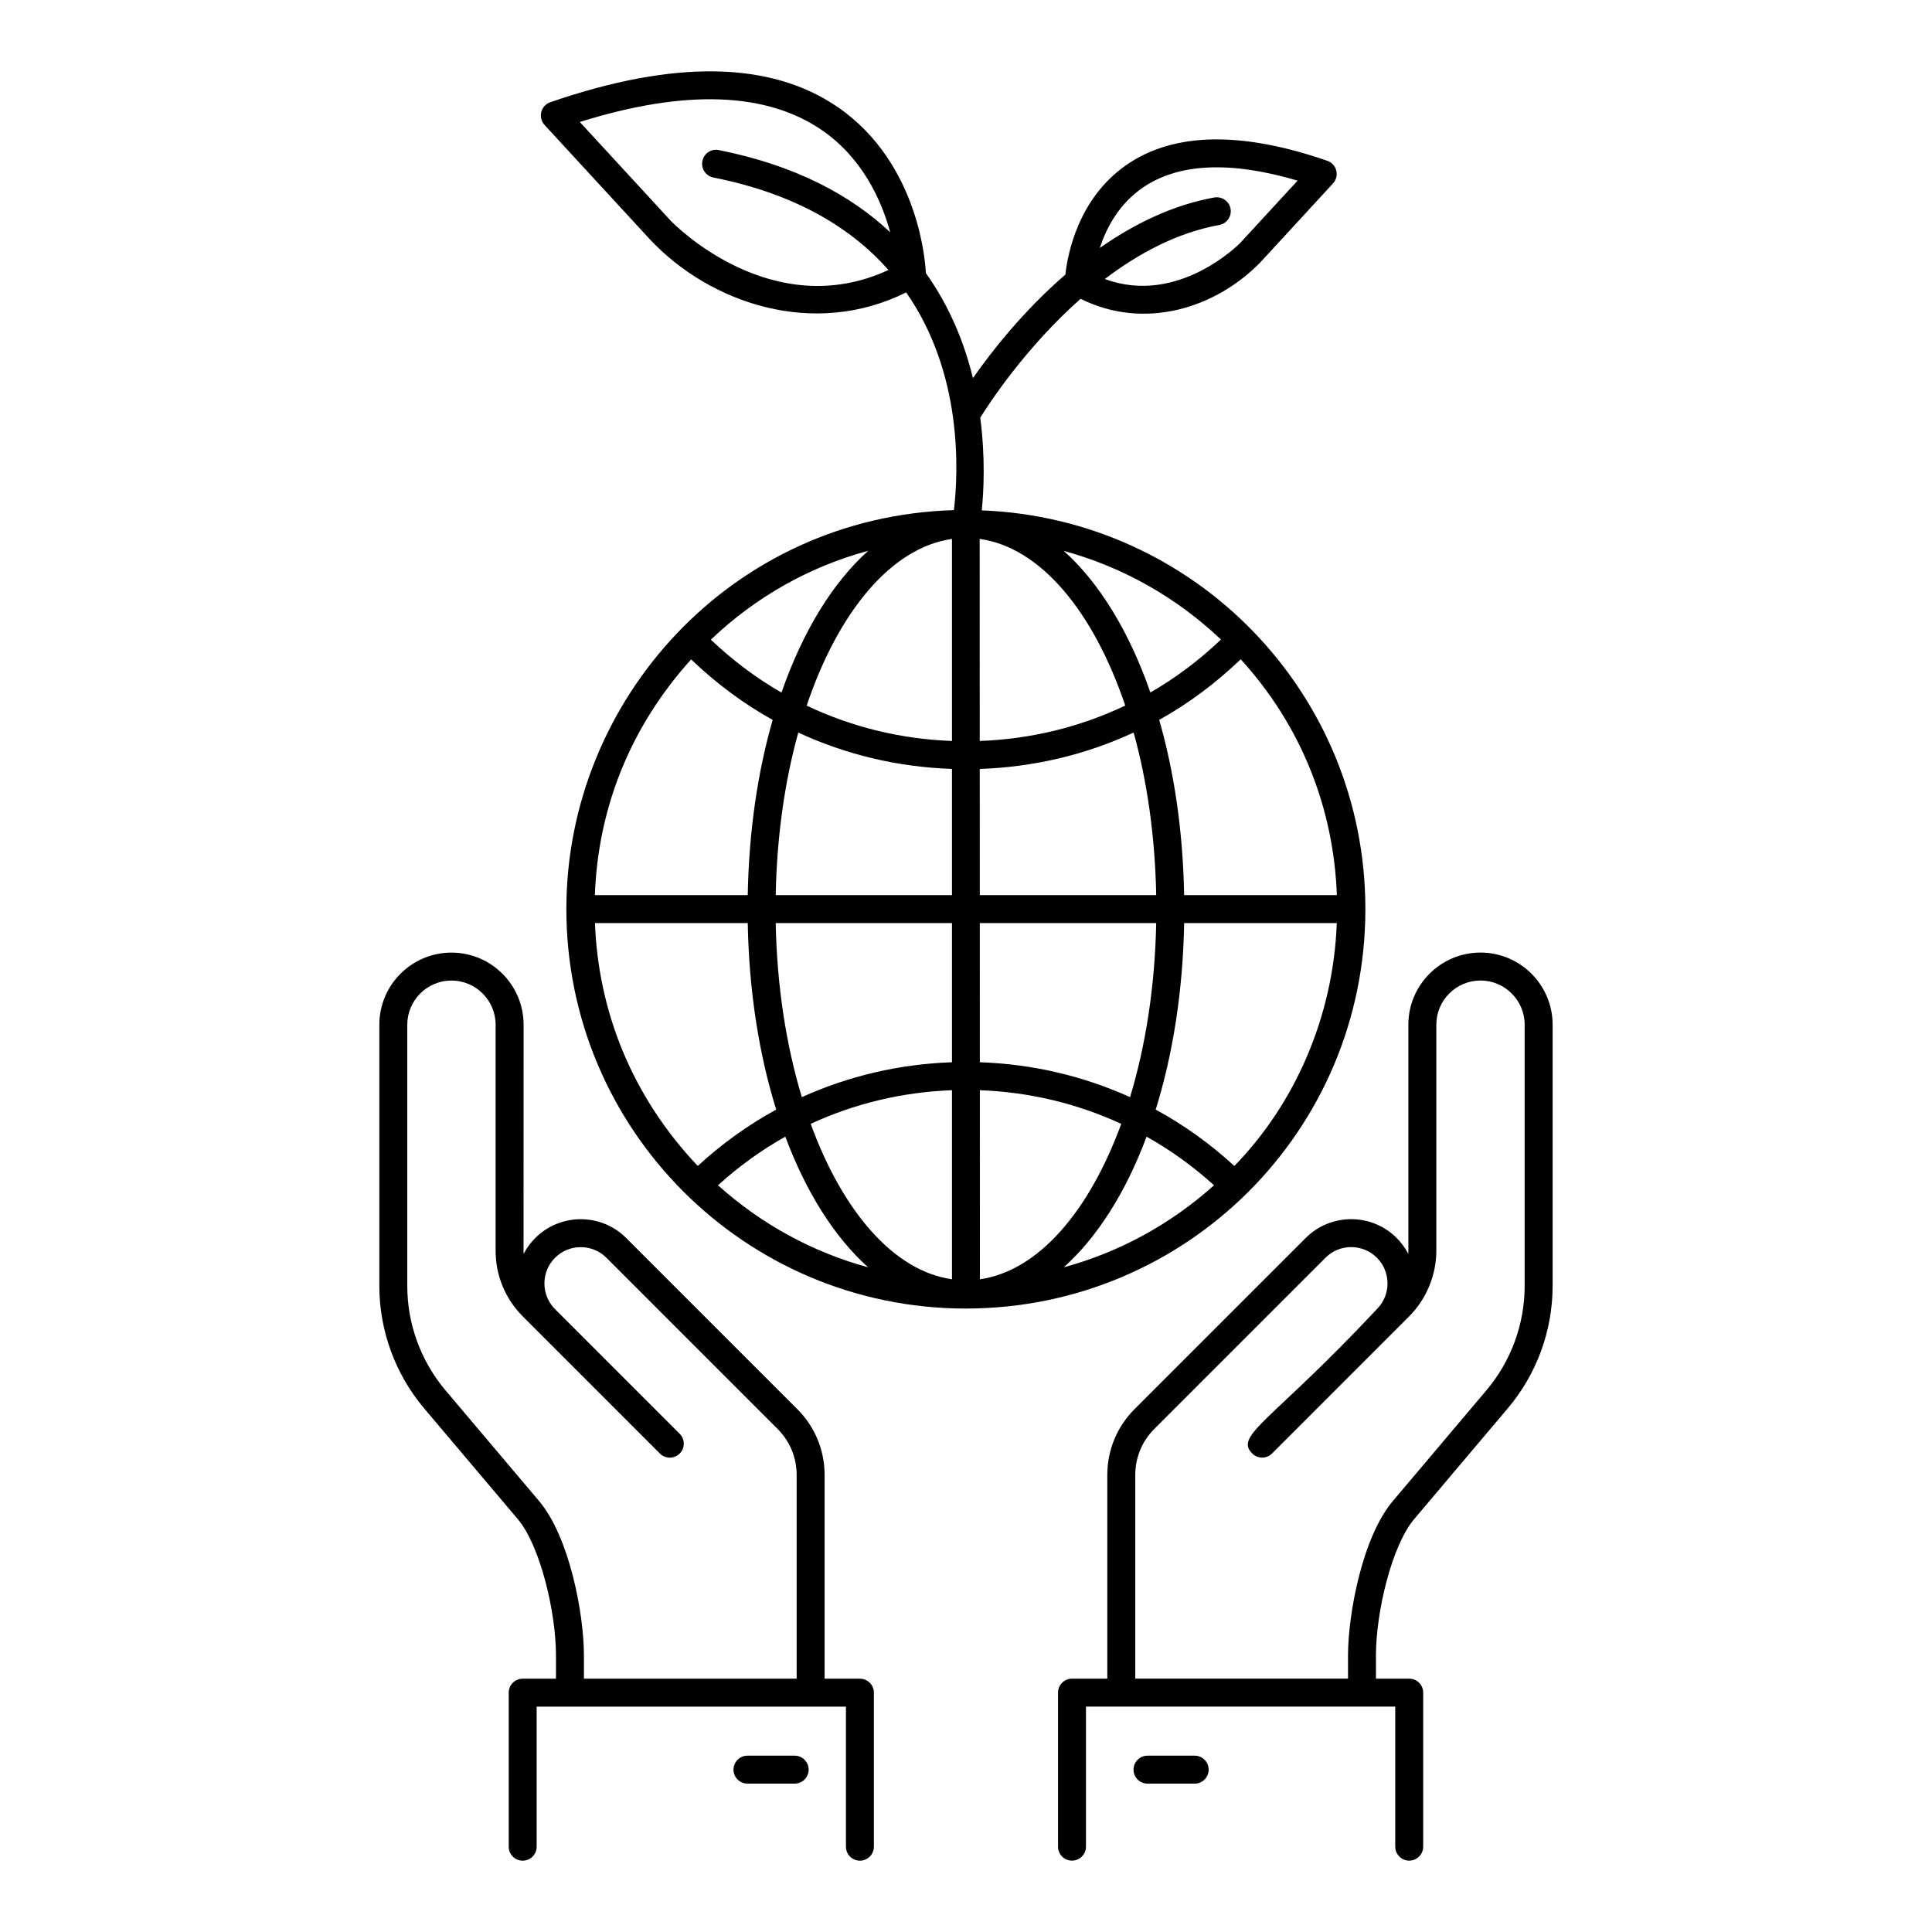
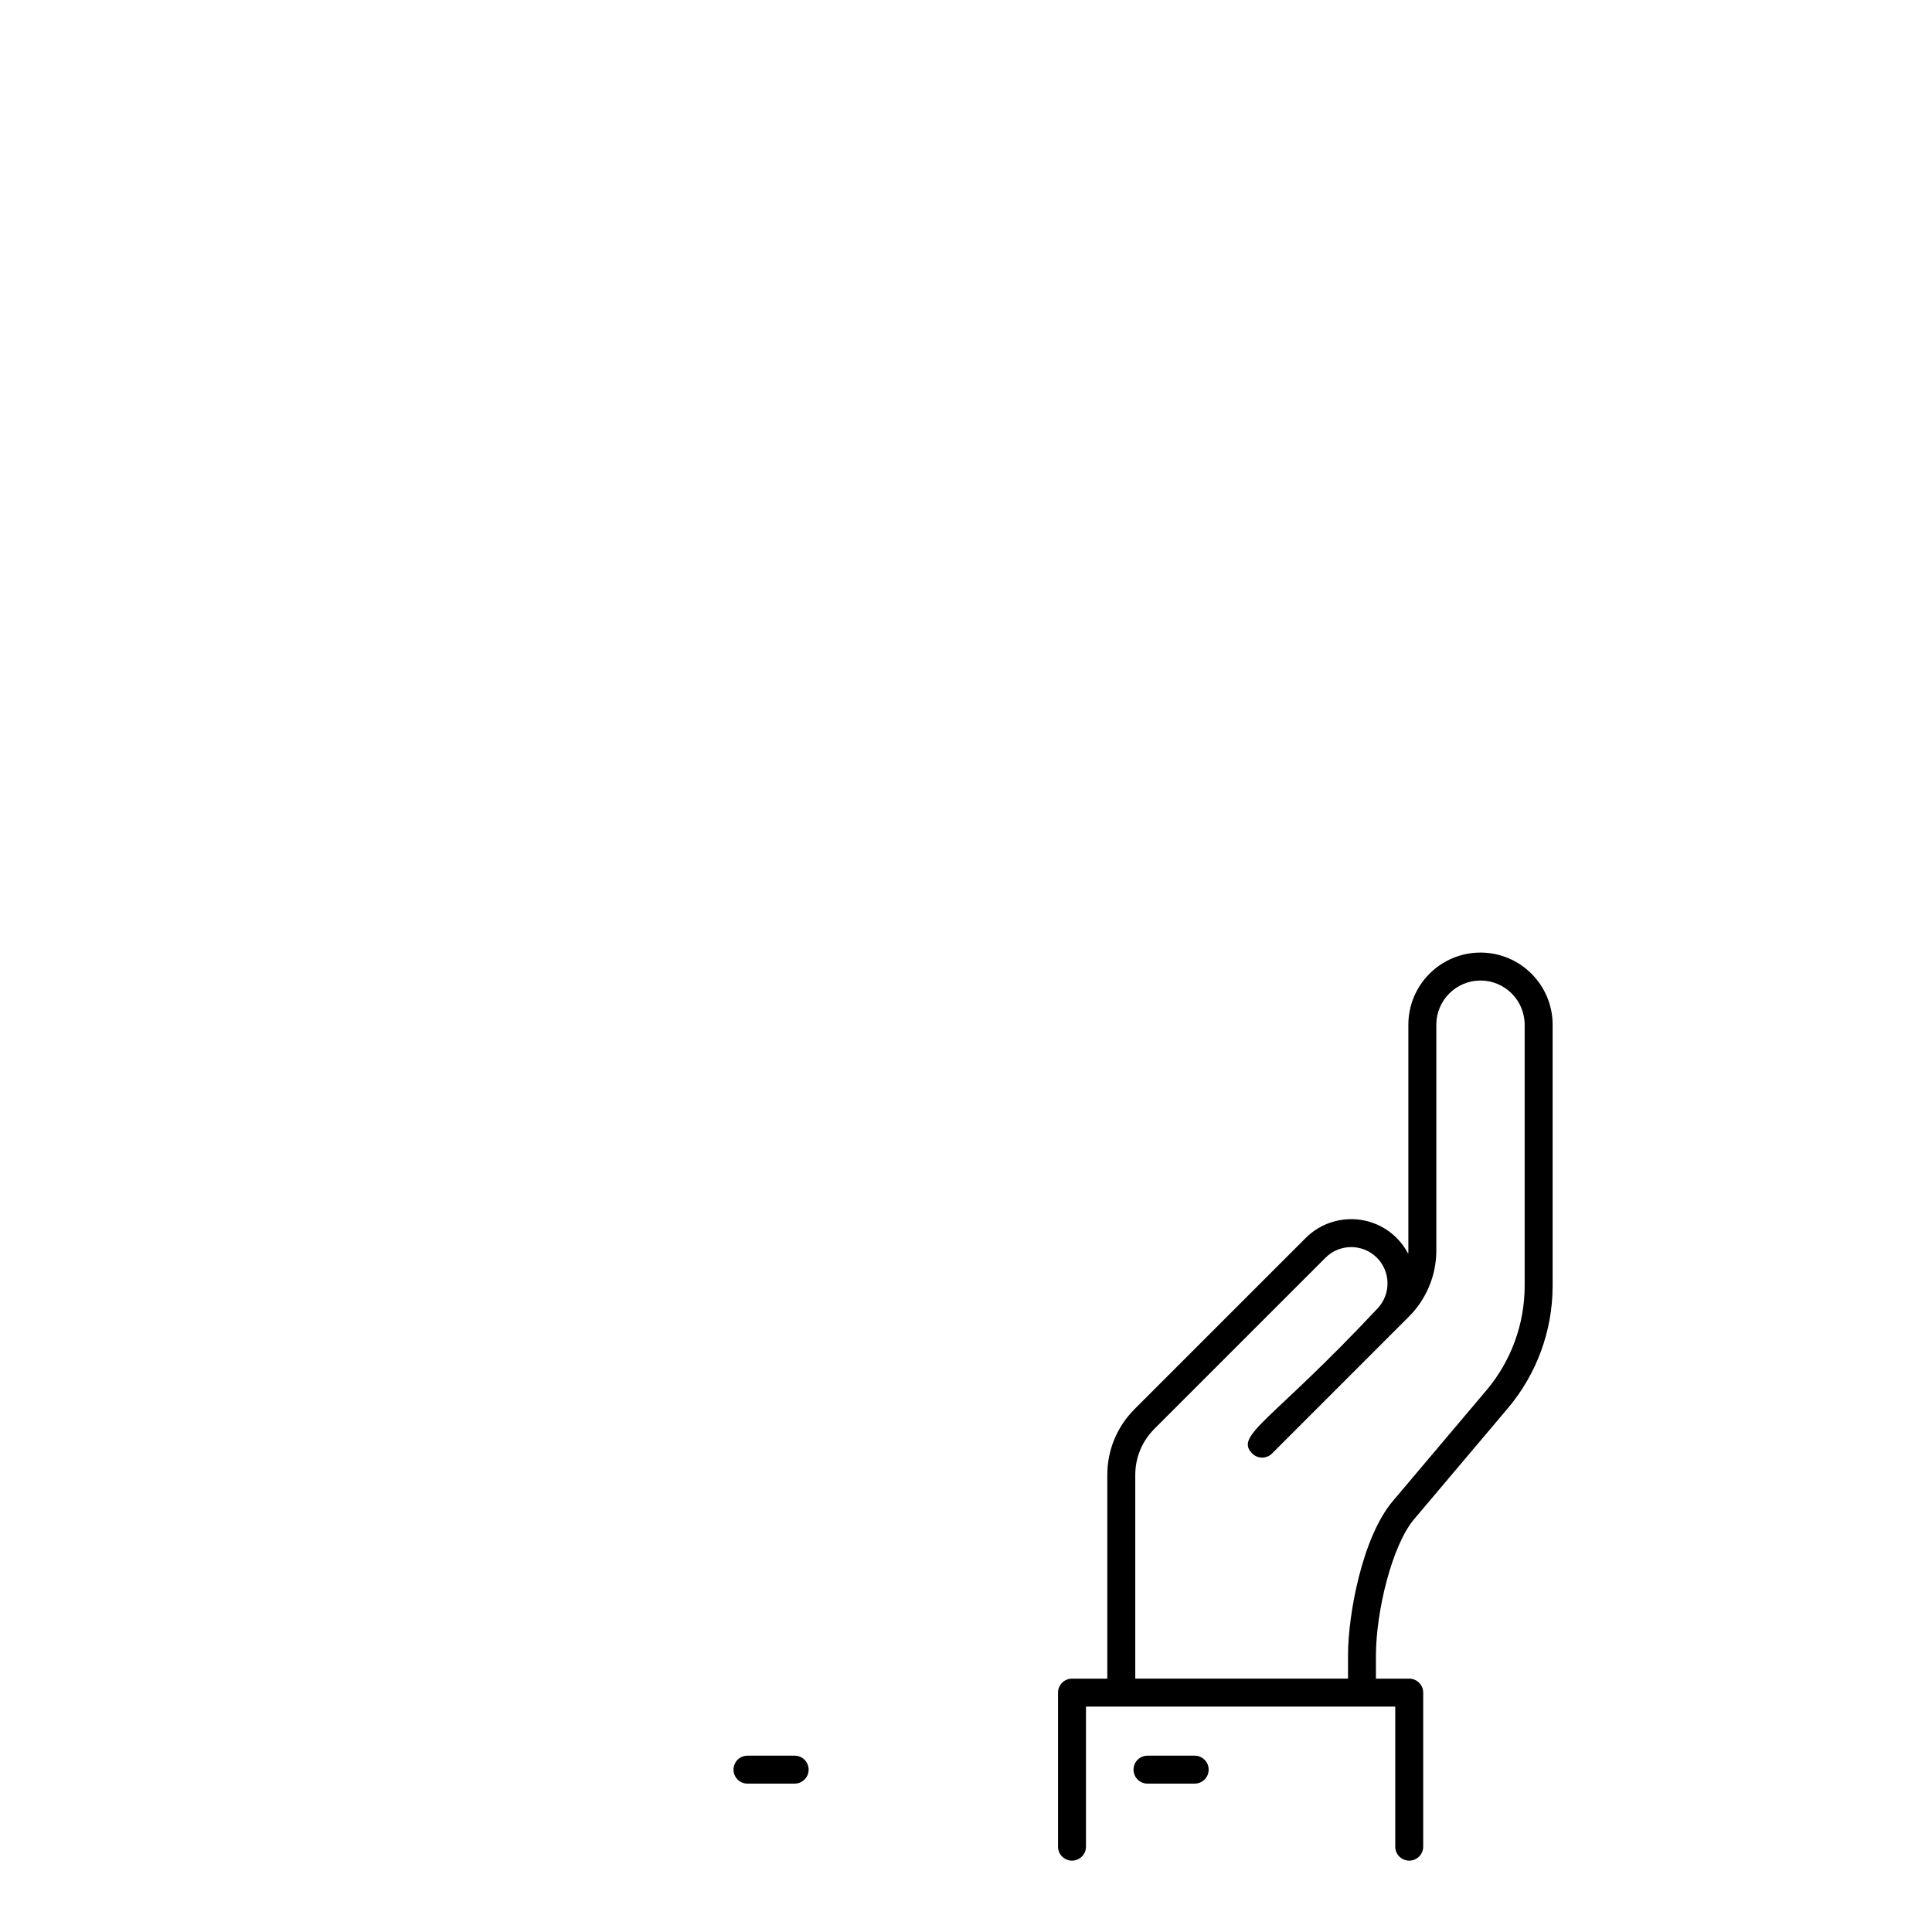
<svg xmlns="http://www.w3.org/2000/svg" fill="#000000" width="800px" height="800px" version="1.1" viewBox="144 144 512 512">
  <g>
-     <path d="m263.64 396.45c-10.539 0-19.113 8.574-19.113 19.117v69.215c0 11.859 4.215 23.383 11.875 32.449l24.816 29.355c5.965 7.07 10.121 24.688 10.121 36.09v6.195h-8.82c-2.047 0-3.703 1.656-3.703 3.703v40.82c0 2.047 1.656 3.703 3.703 3.703 2.047 0 3.703-1.656 3.703-3.703v-37.117h81.961v37.117c0 2.047 1.656 3.703 3.703 3.703s3.703-1.656 3.703-3.703v-40.82c0-2.047-1.656-3.703-3.703-3.703h-9.359v-53.984c0-6.586-2.566-12.777-7.223-17.445l-45.359-45.359c-6.641-6.641-17.453-6.641-24.094 0-1.27 1.273-2.297 2.699-3.082 4.211-0.016-0.273-0.023-0.559-0.023-0.84l0.012-59.891c0-10.539-8.574-19.113-19.117-19.113zm22.023 99.535 33.223 33.223c1.445 1.445 3.793 1.445 5.238 0 1.445-1.445 1.445-3.793 0-5.238l-33.176-33.18c-3.606-3.762-3.559-9.77 0.145-13.473 3.754-3.746 9.863-3.746 13.617 0l45.355 45.359c3.258 3.262 5.055 7.598 5.055 12.207v53.984h-56.375v-6.195c0-10.809-3.773-31.277-11.875-40.871l-24.816-29.355c-6.527-7.734-10.121-17.555-10.121-27.668v-69.215c0-6.453 5.25-11.707 11.703-11.707s11.707 5.254 11.707 11.707v59.887c0 6.59 2.566 12.785 7.223 17.438z" />
    <path d="m518.77 546.58 24.816-29.367c7.66-9.059 11.875-20.586 11.875-32.441v-69.215c0-10.543-8.574-19.117-19.117-19.117-10.539 0-19.113 8.574-19.113 19.117v59.887c0 0.281-0.008 0.562-0.023 0.84-0.785-1.512-1.812-2.938-3.082-4.211-6.648-6.641-17.453-6.641-24.094 0l-45.363 45.359c-4.656 4.668-7.223 10.859-7.223 17.445v53.984h-9.355c-2.047 0-3.703 1.656-3.703 3.703v40.82c0 2.047 1.656 3.703 3.703 3.703s3.703-1.656 3.703-3.703v-37.117h81.961v37.117c0 2.047 1.656 3.703 3.703 3.703 2.047 0 3.703-1.656 3.703-3.703v-40.82c0-2.047-1.656-3.703-3.703-3.703h-8.82v-6.195c0.012-11.406 4.168-29.023 10.133-36.086zm-73.91 42.277v-53.984c0-4.609 1.793-8.941 5.055-12.207l45.359-45.359c3.746-3.746 9.855-3.754 13.617 0 3.703 3.703 3.75 9.711 0.148 13.473-28.152 30.059-38.027 33.57-33.176 38.418 1.445 1.445 3.793 1.445 5.238 0 0.742-0.742 38.738-38.742 36.316-36.32 4.59-4.594 7.223-10.945 7.223-17.438v-59.883c0-6.453 5.25-11.707 11.703-11.707s11.707 5.254 11.707 11.707v69.215c0 10.113-3.598 19.934-10.121 27.66l-24.816 29.367c-8.102 9.586-11.875 30.055-11.875 40.863v6.195z" />
-     <path d="m430.37 223.18c16.879 8.438 35.844 2.539 47.754-9.781l19.133-20.781c0.848-0.918 1.172-2.207 0.867-3.414-0.305-1.215-1.199-2.191-2.383-2.598-22.797-7.887-40.668-7.531-53.113 1.027-12.973 8.93-15.715 23.859-16.289 29.133-11.191 9.676-19.586 20.418-24.5 27.43-2.227-9.16-6.086-18.852-12.484-27.84-0.074-1.918-1.512-28.949-23.324-43.961-17.742-12.199-43.375-12.641-76.203-1.297-1.184 0.406-2.082 1.383-2.383 2.598-0.305 1.207 0.023 2.496 0.867 3.414l28.047 30.461c15.957 16.898 43.363 26.102 67.789 13.914 7.504 10.781 10.957 22.613 12.395 33.008v0.008c1.477 10.715 0.832 19.855 0.25 24.691-58.863 1.723-102.7 50.199-102.7 105.72 0 58.387 47.297 105.79 105.74 105.87 0.051 0 0.102 0.012 0.152 0.012 0.066 0 0.129-0.016 0.195-0.02 58.188-0.117 105.59-47.039 105.66-105.74 0-0.043 0.023-0.074 0.023-0.117 0-0.039-0.02-0.07-0.023-0.109-0.055-56.965-44.941-103.35-101.66-105.56 0.512-4.981 0.98-13.961-0.402-24.555 2.102-3.391 11.832-18.449 26.598-31.508zm16.457-29.438c9.457-6.512 23.242-7.133 41.055-1.875l-15.156 16.461c-0.172 0.188-16.469 16.824-35.938 9.609 8.855-6.723 19.098-12.27 30.336-14.312 2.016-0.367 3.352-2.293 2.981-4.312-0.367-2.012-2.277-3.305-4.305-2.981-11.234 2.043-21.41 7.129-30.344 13.383 1.715-5.234 5-11.59 11.371-15.973zm-125.07 8.762-24.105-26.176c27.809-8.695 49.363-7.973 64.117 2.133 10.871 7.453 15.836 18.699 18.156 27.098-10.383-9.734-24.957-17.715-45.43-21.785-2.035-0.434-3.953 0.906-4.356 2.91-0.402 2.012 0.906 3.957 2.91 4.356 22.109 4.394 36.75 13.586 46.414 24.512-30.816 14.227-56.621-11.918-57.707-13.047zm74.527 84.32v53.543c-13.566-0.496-26.586-3.703-38.508-9.371 8.395-24.891 22.41-41.879 38.508-44.172zm-45.18 40.715c-6.715-3.859-12.977-8.562-18.719-14.02 11.902-11.352 26.152-19.352 41.715-23.559-9.469 8.469-17.398 21.453-22.996 37.578zm45.18 20.234v33.441h-46.711c0.297-15.531 2.394-30.184 5.981-43.078 12.641 5.856 26.406 9.148 40.73 9.637zm0 40.852v36.883c-13.945 0.48-27.398 3.641-39.785 9.246-4.129-13.633-6.602-29.336-6.926-46.129zm0 44.293v50.105c-15.441-2.199-28.957-17.941-37.445-41.191 11.637-5.379 24.301-8.43 37.445-8.914zm7.406 50.105-0.016-50.105c13.141 0.484 25.809 3.535 37.465 8.914-8.492 23.25-22.008 38.992-37.449 41.191zm-0.02-57.516-0.012-36.883h46.746c-0.324 16.793-2.797 32.496-6.926 46.129-12.406-5.606-25.863-8.77-39.809-9.246zm-0.012-44.289-0.012-33.441c14.348-0.484 28.129-3.777 40.777-9.645 3.59 12.898 5.684 27.551 5.984 43.086zm-0.016-40.852-0.016-53.551c16.121 2.258 30.164 19.25 38.574 44.168-11.93 5.68-24.969 8.891-38.559 9.383zm22.273-50.371c15.484 4.211 29.711 12.188 41.652 23.488-5.734 5.465-11.988 10.172-18.699 14.035-5.594-16.094-13.508-29.059-22.953-37.523zm-98.758 28.762c6.598 6.297 13.82 11.707 21.609 16.027-3.984 13.832-6.301 29.582-6.606 46.434h-40.512c0.836-22.852 9.234-44.445 25.508-62.461zm-25.484 69.867h40.488c0.328 18.094 3.004 34.887 7.543 49.434-7.461 4.051-14.41 9.078-20.789 14.926-17.398-18.344-26.359-40.914-27.242-64.359zm32.605 69.488c5.504-4.996 11.473-9.316 17.84-12.883 5.519 14.773 13.066 26.668 21.945 34.621-14.68-3.992-28.246-11.383-39.785-21.738zm113.58-12.883c6.375 3.566 12.355 7.887 17.875 12.879-11.555 10.363-25.129 17.754-39.82 21.742 8.879-7.957 16.426-19.852 21.945-34.621zm23.266 7.762c-6.402-5.852-13.375-10.883-20.852-14.938 4.535-14.547 7.215-31.336 7.543-49.43h40.449c-0.941 25.129-11.25 48.043-27.141 64.367zm27.16-71.773h-40.473c-0.305-16.855-2.621-32.609-6.609-46.441 7.789-4.328 15.008-9.75 21.602-16.055 16.172 17.723 24.645 39.621 25.48 62.496z" />
    <path d="m448.1 609.27c-2.047 0-3.703 1.656-3.703 3.703s1.656 3.703 3.703 3.703h12.504c2.047 0 3.703-1.656 3.703-3.703s-1.656-3.703-3.703-3.703z" />
    <path d="m342.09 609.27c-2.047 0-3.703 1.656-3.703 3.703s1.656 3.703 3.703 3.703h12.504c2.047 0 3.703-1.656 3.703-3.703s-1.656-3.703-3.703-3.703z" />
  </g>
</svg>